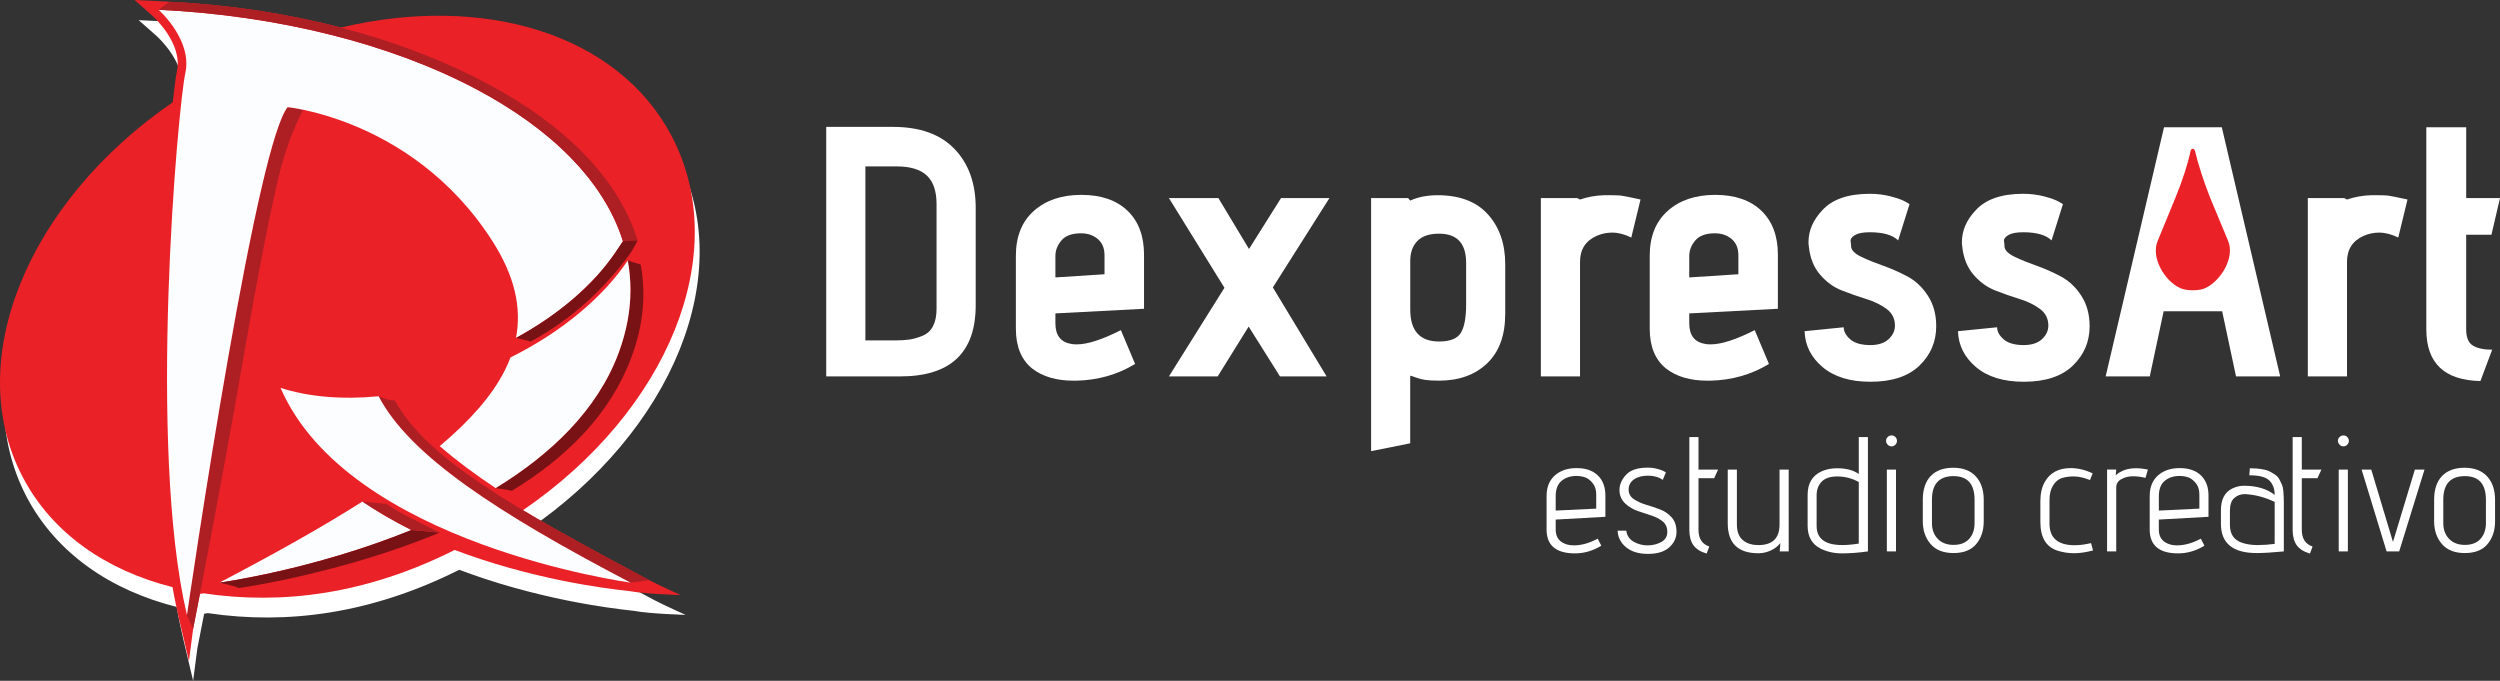
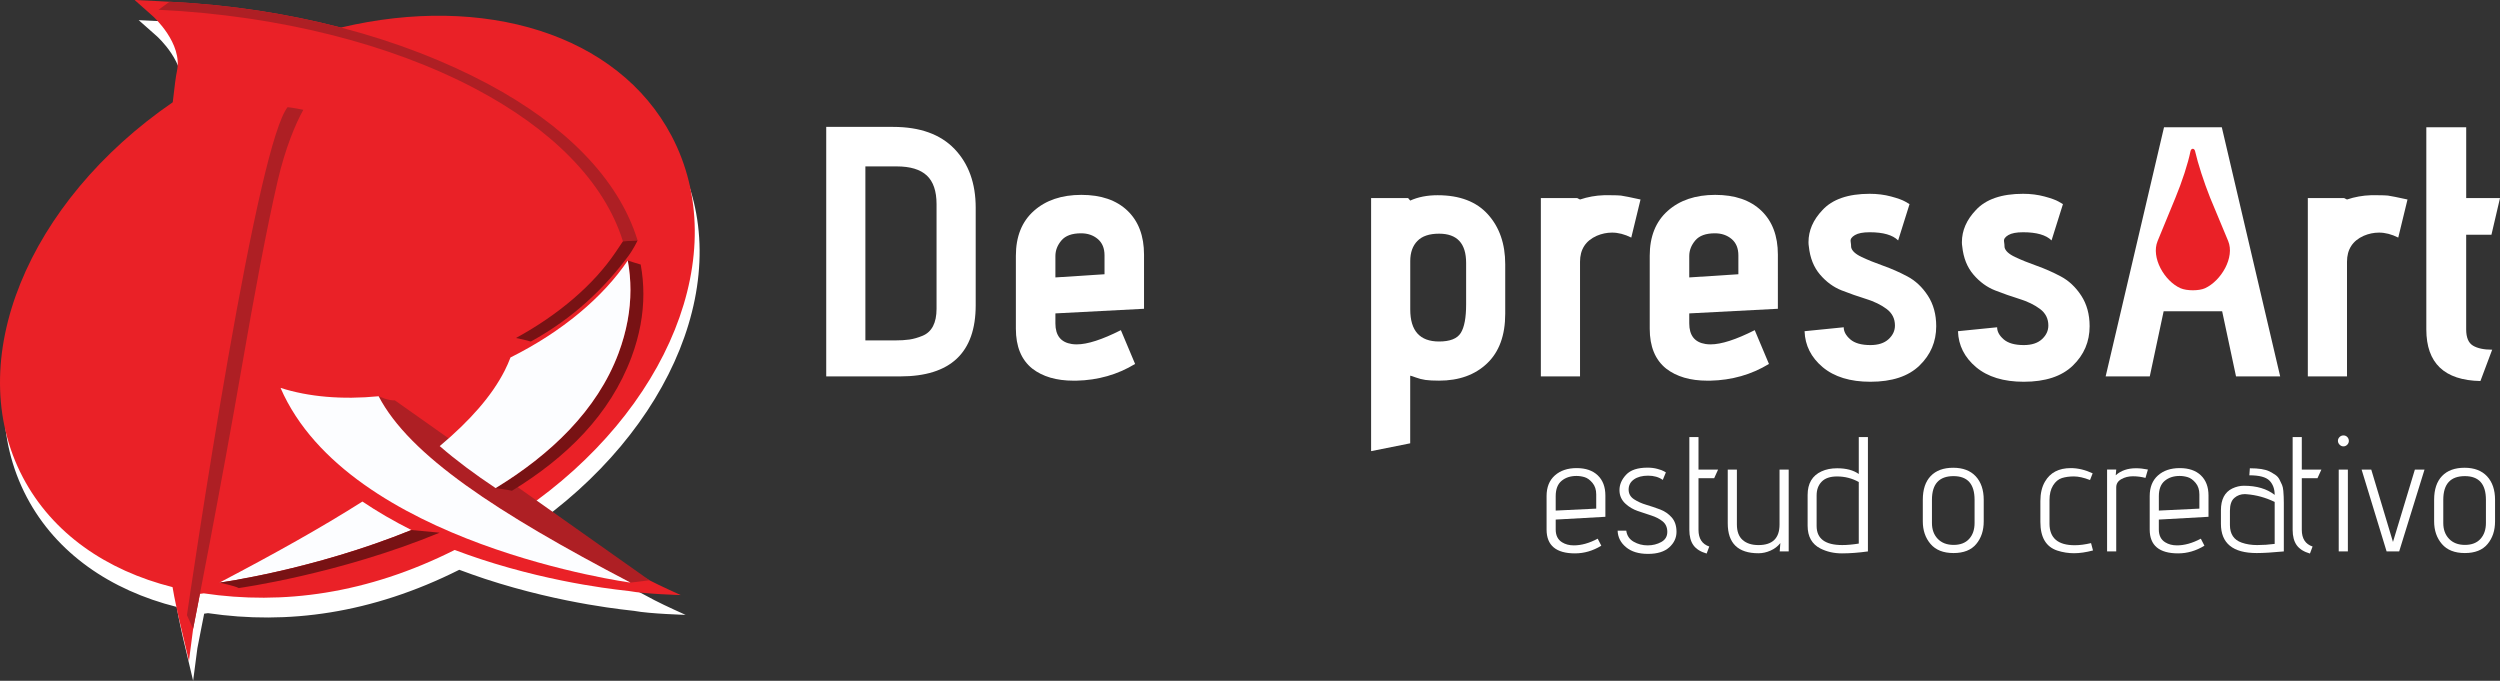
<svg xmlns="http://www.w3.org/2000/svg" id="Capa_1" x="0px" y="0px" viewBox="0 0 1000 272.31" style="enable-background:new 0 0 1000 272.31;" xml:space="preserve">
  <rect x="0" y="0" width="1000" height="272.31" fill="#333333" stroke="none" />
  <style type="text/css">	.st0{fill:#FFFFFF;}	.st1{fill:#EA2127;}	.st2{fill:#AE1F24;}	.st3{fill:#781214;}	.st4{fill:#FCFDFF;}</style>
  <path class="st0" d="M261.26,239.79c-1.28-0.68-2.54-1.35-3.79-2.02c-0.58-0.31-1.16-0.62-1.73-0.92c-0.86-0.46-1.7-0.91-2.55-1.36 c-0.65-0.35-1.31-0.7-1.96-1.05c-1.21-0.65-2.41-1.29-3.59-1.93c-0.79-0.42-1.57-0.85-2.35-1.27c-0.51-0.27-1.01-0.55-1.51-0.82 c-0.87-0.47-1.74-0.94-2.6-1.41c-0.27-0.14-0.53-0.29-0.8-0.43c-3.04-1.65-6.01-3.28-8.9-4.88c-0.08-0.04-0.16-0.09-0.24-0.13 c-7.21-3.99-13.95-7.83-20.2-11.56c58.13-39.7,84.21-102.83,59.52-149.63C248.98,21.51,195.3,5.52,138.09,19.07 c-0.29-0.07-0.58-0.14-0.87-0.22l0,0c-20.65-5.31-42.93-8.78-66.19-10.01c0,0-0.01,0-0.01,0c-1.93-0.12-3.87-0.23-5.8-0.32 l-9.74-0.46l7.3,6.46c0.12,0.11,12.09,10.86,9.64,21.99c-0.38,1.72-0.98,6.06-1.68,12.41C12.8,88.63-13.92,152.17,10.73,198.9 c11.79,22.35,33.41,37.2,59.94,43.87c0.22,1.26,0.45,2.51,0.68,3.74c0,0,1.14,5.66,1.74,8.19l4.16,17.61l1.7-13.01 c0.03-0.18,0.12-0.62,0.26-1.32c0.33-1.66,0.94-4.76,1.76-8.99c0-0.01,0.01-0.03,0.01-0.04c0.07-0.36,0.14-0.73,0.22-1.11 c0.01-0.05,0.02-0.1,0.03-0.14c0.14-0.71,0.28-1.44,0.43-2.2c0-0.01,0-0.01,0-0.02c0,0,0-0.01,0-0.01l1.54-0.21 c31.6,4.68,65.4,0.28,100.51-17.35c2.03,0.8,8.14,2.93,10.26,3.63c31.69,10.41,58.51,12.59,59.67,12.81 c6.38,1.2,20.59,1.59,20.59,1.59s-8.22-3.66-12.52-5.91C261.55,239.94,261.4,239.86,261.26,239.79z" />
  <g>
    <path class="st1" d="M209.19,204.09c58.06-39.72,84.1-102.89,59.44-149.73c-21.53-40.91-75.14-56.91-132.27-43.34  c-0.29-0.07-0.58-0.14-0.87-0.22C114.86,5.49,92.61,2.02,69.38,0.79c-1.93-0.12-3.86-0.23-5.8-0.32L53.85,0l7.29,6.47  c0.12,0.11,12.08,10.87,9.63,22.01c-0.38,1.72-0.98,6.07-1.67,12.42C11.23,80.63-15.46,144.2,9.16,190.96  c11.77,22.37,33.37,37.23,59.86,43.89c0.22,1.26,0.45,2.51,0.68,3.75c0,0,1.14,5.66,1.73,8.2l4.15,17.62l1.69-13.02  c0.14-0.71,1.13-5.74,2.69-13.82c0-0.01,0-0.02,0.01-0.03l1.53-0.21c31.56,4.69,65.31,0.28,100.38-17.36  c2.03,0.81,8.12,2.93,10.25,3.63c31.65,10.42,58.43,12.6,59.59,12.82c6.37,1.2,20.57,1.59,20.57,1.59s-8.21-3.66-12.5-5.91  C240.46,221.83,223.54,212.68,209.19,204.09z" />
    <g>
      <path class="st2" d="M111.04,72.47c3.04-13.16,7.22-23.1,10.29-28.55c-3.97-0.83-6.3-1.05-6.3-1.05   c-2.91,3.69-6.47,15.48-10.26,31.65c-4.4,18.8-9.12,43.52-13.47,68.32c-9.03,51.43-16.52,103.21-16.52,103.21s1.51,3.48,2.48,5.46   c0,0,10.73-54.24,19.87-107.06C101.54,118.97,106.57,91.77,111.04,72.47z" />
-       <path class="st2" d="M157.92,160.12c-2.47,0.25-6.48-1.62-6.48-1.62c12.32,23.62,47.15,46.51,100.74,74.55l7.61-0.94   C205.83,203.41,170.6,183.55,157.92,160.12z" />
+       <path class="st2" d="M157.92,160.12c-2.47,0.25-6.48-1.62-6.48-1.62c12.32,23.62,47.15,46.51,100.74,74.55l7.61-0.94   z" />
      <path class="st3" d="M251.04,128.27c-0.79,4.25-1.97,8.56-3.6,12.93c-8.61,23.1-27.42,40.72-49.2,54.05c0,0,4.89,0.63,6.54,1.06   c21.78-13.32,39.22-30.39,47.83-53.49c1.63-4.37,2.81-8.68,3.6-12.93c1.53-8.29,1.49-16.33,0.07-24.07   c-0.86-0.18-5.17-1.62-5.17-1.62C252.53,111.95,252.57,119.99,251.04,128.27z" />
      <path class="st4" d="M87.76,233.05c0,0,37.56-5.08,76.8-21.04c-7.11-3.58-13.64-7.38-19.59-11.39   C128.81,210.88,109.68,221.58,87.76,233.05z" />
-       <path class="st4" d="M246.22,100.91l2.96-4.39c-7.55-24.2-28.96-45.14-58.96-60.99c-33.88-17.9-78.69-29.32-126.8-31.62   c0,0,13.63,12.01,10.71,25.32c-2.92,13.31-15.25,149.3,0.65,216.81c0,0,7.49-51.77,16.52-103.21c4.35-24.8,9.07-49.52,13.47-68.32   c3.79-16.17,7.35-27.96,10.26-31.65c0,0,10.95,1.05,25.8,7.05c17.19,6.95,39.6,20.53,56.32,46.83   c8.66,13.62,11.58,26.24,9.24,38.46C223.48,125.88,237.51,113.84,246.22,100.91z" />
      <path class="st4" d="M151.45,158.5c-14.59,1.43-28.08,0.24-39.24-3.35c27.14,62.64,139.98,77.89,139.98,77.89   C198.6,205.01,163.77,182.13,151.45,158.5z" />
      <path class="st4" d="M247.44,141.2c1.63-4.37,2.81-8.68,3.6-12.93c1.53-8.29,1.49-16.33,0.07-24.07   c-9.81,14.57-26.2,28.47-46.91,38.78c-0.67,1.76-1.44,3.52-2.33,5.27c-5.11,10.07-13.86,20.01-25.98,30.19   c6.48,5.65,14.04,11.26,22.36,16.8C220.03,181.93,238.83,164.3,247.44,141.2z" />
      <path class="st3" d="M164.56,212.01c-39.24,15.96-76.8,21.04-76.8,21.04s5.98,1.25,7.75,2.17c0,0,40.12-5.52,80.36-22.15   C173.37,212.83,165.21,212.05,164.56,212.01z" />
-       <path class="st2" d="M175.88,213.06c-7.29-3.74-15.39-7.38-21.49-11.57c-0.22,0.14-9.42-0.87-9.42-0.87   c5.94,4.02,12.48,7.81,19.59,11.39c0.65,0.04,8.81,0.81,11.31,1.05C175.87,213.06,175.88,213.06,175.88,213.06z" />
      <path class="st2" d="M195.4,33.7c-34.33-18.38-78.85-30.64-127.59-33l-4.4,3.21c48.1,2.3,92.91,13.72,126.8,31.62   c30.01,15.85,51.42,36.79,58.96,60.99l5.87-0.35C247.4,71.32,225.8,49.98,195.4,33.7z" />
      <path class="st3" d="M206.38,135.2c0,0,4.57,0.93,5.95,1.43c17.33-9.57,29.4-21.4,38.97-34.16c2.07-2.76,3.75-6.3,3.75-6.3   l-5.87,0.35l-2.96,4.39C237.51,113.84,223.48,125.88,206.38,135.2z" />
    </g>
  </g>
  <g>
    <polygon class="st0" points="888.72,50.9 880.24,50.9 874.09,50.9 865.61,50.9 842.26,150.56 859.91,150.56 865.46,124.5   874.09,124.5 880.24,124.5 888.86,124.5 894.41,150.56 912.07,150.56  " />
    <path class="st0" d="M360.1,150.56h-29.61V50.76h26.76c10.72,0,18.91,2.94,24.56,8.83c5.64,5.89,8.47,13.72,8.47,23.49v39.01  C390.28,141.07,380.22,150.56,360.1,150.56z M374.62,123.51V81.65c0-5.22-1.31-9.04-3.91-11.46c-2.61-2.42-6.62-3.63-12.03-3.63  h-12.53v69.61h11.67c2.37,0,4.36-0.12,5.98-0.36c1.61-0.24,3.35-0.73,5.2-1.49c1.85-0.76,3.25-2.04,4.2-3.84  C374.14,128.68,374.62,126.35,374.62,123.51z" />
    <path class="st0" d="M457.61,123.51l-35.45,1.85v3.99c0,4.84,2.18,7.59,6.55,8.26c0.66,0.1,1.33,0.14,1.99,0.14  c4.27,0,10.15-1.9,17.65-5.69l5.69,13.52c-7.02,4.27-14.85,6.5-23.49,6.69c-0.38,0-0.76,0-1.14,0c-6.83,0-12.34-1.61-16.51-4.84  c-4.37-3.51-6.55-8.83-6.55-15.94v-29.19c0-7.69,2.4-13.67,7.19-17.94c4.79-4.27,11.13-6.41,19.01-6.41  c7.88,0,14.02,2.11,18.44,6.33c4.41,4.22,6.62,10.09,6.62,17.58V123.51z M441.81,109.7v-7.55c0-2.85-0.9-5.03-2.71-6.55  c-1.8-1.52-4.03-2.28-6.69-2.28c-3.61,0-6.22,0.95-7.83,2.85c-1.61,1.9-2.42,3.98-2.42,6.26v8.54L441.81,109.7z" />
-     <path class="st0" d="M530.64,150.56h-18.65l-12.53-19.93l-12.39,19.93h-19.5l22.21-35.45l-22.21-35.87h19.79l12.24,20.36  l12.81-20.36h19.36l-22.63,35.73L530.64,150.56z" />
    <path class="st0" d="M564.1,177.32l-15.66,3.13V79.23h14.8l0.85,1c3.13-1.42,6.78-2.14,10.96-2.14c8.83,0,15.54,2.56,20.14,7.69  c4.6,5.12,6.9,11.77,6.9,19.93v19.79c0,8.64-2.42,15.26-7.26,19.86c-4.84,4.6-11.25,6.9-19.22,6.9c-2.28,0-4.08-0.1-5.41-0.28  c-1.33-0.19-2.63-0.52-3.91-1c-1.28-0.47-2.02-0.71-2.21-0.71V177.32z M586.45,121.8v-16.66c0-7.78-3.61-11.67-10.82-11.67  c-3.89,0-6.79,0.97-8.68,2.92c-1.9,1.95-2.85,4.63-2.85,8.04v19.36c0,8.54,3.84,12.81,11.53,12.81c4.36,0,7.26-1.14,8.68-3.42  C585.73,130.91,586.45,127.12,586.45,121.8z" />
    <path class="st0" d="M632,150.56h-15.66V79.23h14.52L632,79.8c3.13-1.04,6.31-1.61,9.54-1.71c1.04,0,1.99,0,2.85,0  c1.8,0,3.13,0.05,3.99,0.14c1.33,0.19,3.94,0.71,7.83,1.57l-3.7,15.23c-2.66-1.33-5.22-1.99-7.69-1.99c-2.09,0-4.13,0.43-6.12,1.28  c-4.46,1.99-6.69,5.46-6.69,10.39V150.56z" />
    <path class="st0" d="M711.15,123.51l-35.45,1.85v3.99c0,4.84,2.18,7.59,6.55,8.26c0.66,0.1,1.33,0.14,1.99,0.14  c4.27,0,10.15-1.9,17.65-5.69l5.69,13.52c-7.02,4.27-14.85,6.5-23.49,6.69c-0.38,0-0.76,0-1.14,0c-6.83,0-12.34-1.61-16.51-4.84  c-4.37-3.51-6.55-8.83-6.55-15.94v-29.19c0-7.69,2.4-13.67,7.19-17.94c4.79-4.27,11.13-6.41,19.01-6.41  c7.88,0,14.02,2.11,18.44,6.33c4.41,4.22,6.62,10.09,6.62,17.58V123.51z M695.35,109.7v-7.55c0-2.85-0.9-5.03-2.71-6.55  c-1.8-1.52-4.03-2.28-6.69-2.28c-3.61,0-6.22,0.95-7.83,2.85c-1.61,1.9-2.42,3.98-2.42,6.26v8.54L695.35,109.7z" />
    <path class="st0" d="M721.83,132.48l15.66-1.57c0,1.71,0.88,3.32,2.63,4.84c1.76,1.52,4.44,2.28,8.04,2.28  c3.13,0,5.55-0.78,7.26-2.35c1.71-1.57,2.56-3.39,2.56-5.48c0-2.75-1.12-4.96-3.34-6.62c-2.23-1.66-4.96-2.99-8.19-3.99  c-3.23-1-6.48-2.14-9.75-3.42c-3.27-1.28-6.17-3.39-8.68-6.33c-2.52-2.94-4.01-6.69-4.48-11.25c-0.1-0.57-0.14-1.14-0.14-1.71  c0-4.65,1.85-8.92,5.55-12.81c3.98-4.36,10.3-6.55,18.93-6.55c3.04,0,5.88,0.36,8.54,1.07c2.65,0.71,4.56,1.4,5.69,2.06l1.71,1  l-4.56,14.52c-2.18-2.18-5.98-3.27-11.39-3.27c-2.66,0-4.63,0.38-5.91,1.14c-1.28,0.76-1.85,1.59-1.71,2.49  c0.14,0.9,0.21,1.69,0.21,2.35c0.28,1.42,1.68,2.73,4.2,3.92c2.52,1.19,5.39,2.35,8.61,3.49c3.23,1.14,6.45,2.56,9.68,4.27  c3.23,1.71,5.96,4.27,8.19,7.69c2.23,3.42,3.35,7.5,3.35,12.24c0,6.17-2.23,11.41-6.69,15.73c-4.46,4.32-11.01,6.48-19.65,6.48  c-8.07,0-14.43-1.95-19.08-5.84C724.44,142.96,722.02,138.17,721.83,132.48z" />
    <path class="st0" d="M783.19,132.48l15.66-1.57c0,1.71,0.88,3.32,2.63,4.84c1.76,1.52,4.44,2.28,8.04,2.28  c3.13,0,5.55-0.78,7.26-2.35c1.71-1.57,2.56-3.39,2.56-5.48c0-2.75-1.12-4.96-3.34-6.62c-2.23-1.66-4.96-2.99-8.19-3.99  c-3.23-1-6.48-2.14-9.75-3.42c-3.27-1.28-6.17-3.39-8.68-6.33c-2.52-2.94-4.01-6.69-4.48-11.25c-0.1-0.57-0.14-1.14-0.14-1.71  c0-4.65,1.85-8.92,5.55-12.81c3.98-4.36,10.3-6.55,18.93-6.55c3.04,0,5.88,0.36,8.54,1.07c2.65,0.71,4.56,1.4,5.69,2.06l1.71,1  l-4.56,14.52c-2.18-2.18-5.98-3.27-11.39-3.27c-2.66,0-4.63,0.38-5.91,1.14c-1.28,0.76-1.85,1.59-1.71,2.49  c0.14,0.9,0.21,1.69,0.21,2.35c0.28,1.42,1.68,2.73,4.2,3.92c2.52,1.19,5.39,2.35,8.61,3.49c3.23,1.14,6.45,2.56,9.68,4.27  c3.23,1.71,5.95,4.27,8.19,7.69c2.23,3.42,3.35,7.5,3.35,12.24c0,6.17-2.23,11.41-6.69,15.73c-4.46,4.32-11.01,6.48-19.65,6.48  c-8.07,0-14.43-1.95-19.08-5.84C785.8,142.96,783.38,138.17,783.19,132.48z" />
    <path class="st0" d="M938.79,150.56h-15.66V79.23h14.52l1.14,0.57c3.13-1.04,6.31-1.61,9.54-1.71c1.04,0,1.99,0,2.85,0  c1.8,0,3.13,0.05,3.99,0.14c1.33,0.19,3.94,0.71,7.83,1.57l-3.7,15.23c-2.66-1.33-5.22-1.99-7.69-1.99c-2.09,0-4.13,0.43-6.12,1.28  c-4.46,1.99-6.69,5.46-6.69,10.39V150.56z" />
    <path class="st0" d="M996.87,139.88l-4.7,12.53c-14.43-0.28-21.64-7.17-21.64-20.64V50.9h15.95v28.33H1000l-3.42,14.66h-10.11  v37.87c0,3.23,0.9,5.39,2.7,6.48C990.98,139.33,993.54,139.88,996.87,139.88z" />
    <g>
      <path class="st0" d="M629.54,218.15c3.01,0,6.19-0.89,9.54-2.68l1.44,2.81c-3.35,2.05-6.86,3.07-10.52,3.07   c-7.58,0-11.37-3.18-11.37-9.54v-13.4c0-3.53,1.1-6.27,3.3-8.23c2.2-1.96,5.11-2.94,8.72-2.94c3.62,0,6.44,0.97,8.46,2.91   c2.03,1.94,3.04,4.63,3.04,8.07v8.5l-19.87,1.11v3.99c0,2.35,0.85,4.05,2.55,5.1C626.14,217.74,627.71,218.15,629.54,218.15z    M638.49,203.45v-5.68c0-1.87-0.5-3.41-1.5-4.61c-1-1.2-2.05-1.96-3.14-2.29c-1.09-0.33-2.18-0.49-3.27-0.49   c-2.4,0-4.38,0.65-5.95,1.96c-1.57,1.31-2.35,3.35-2.35,6.14v5.75L638.49,203.45z" />
      <path class="st0" d="M647.05,212.27h3.46c0.26,1.96,1.24,3.43,2.94,4.41c1.7,0.98,3.56,1.47,5.59,1.47s3.84-0.45,5.46-1.34   c1.61-0.89,2.42-2.24,2.42-4.05c0-1.81-0.62-3.21-1.86-4.21c-1.24-1-2.76-1.78-4.54-2.35c-1.79-0.57-3.59-1.16-5.42-1.8   c-1.83-0.63-3.44-1.58-4.83-2.84c-1.66-1.48-2.48-3.32-2.48-5.52c0-2.2,0.88-4.25,2.65-6.14c1.76-1.9,4.63-2.84,8.59-2.84   c1.39,0,2.7,0.16,3.92,0.49c1.22,0.33,2.09,0.64,2.61,0.95l0.79,0.46l-1.24,3.01c-1.57-1.13-3.53-1.7-5.88-1.7   c-2.35,0-4.24,0.5-5.65,1.5c-1.42,1-2.13,2.35-2.13,4.05c0,1.66,0.72,2.95,2.16,3.89c1.44,0.94,3.08,1.68,4.93,2.22   c1.85,0.55,3.69,1.17,5.52,1.86c1.83,0.7,3.38,1.76,4.64,3.2c1.26,1.44,1.9,3.36,1.9,5.75c0,2.4-0.97,4.47-2.91,6.21   c-1.94,1.74-4.77,2.61-8.49,2.61c-3.73,0-6.65-0.89-8.79-2.68C648.25,217.09,647.14,214.89,647.05,212.27z" />
      <path class="st0" d="M683.71,218.61l-1.05,2.81c-2.44-0.7-4.2-1.81-5.29-3.33c-1.09-1.52-1.63-3.57-1.63-6.14v-37.12h3.66v13h7.84   l-1.57,3.46h-6.27v20.65C679.4,215.43,680.84,217.65,683.71,218.61z" />
      <path class="st0" d="M715.47,220.57h-3.59l0.26-3.33c-1.05,1.31-2.36,2.31-3.95,3.01c-1.59,0.7-3.19,1.05-4.8,1.05   c-8.19,0-12.29-3.99-12.29-11.96v-21.5h3.66v21.96c0,2.79,0.77,4.86,2.32,6.21c1.54,1.35,3.65,2.02,6.31,2.02   c5.62,0,8.43-2.74,8.43-8.23v-21.96h3.66V220.57z" />
      <path class="st0" d="M734.88,187.31c3.62,0,6.49,0.76,8.63,2.29v-14.77h3.66v45.74c-3.75,0.52-7.21,0.78-10.39,0.78   c-3.18,0-6.06-0.65-8.63-1.96c-3.4-1.74-5.1-4.77-5.1-9.08v-12.35c0-4.57,1.85-7.71,5.55-9.41   C730.39,187.72,732.48,187.31,734.88,187.31z M743.5,192.8c-2.66-1.48-5.56-2.22-8.69-2.22c-2.74,0-4.79,0.7-6.14,2.09   c-1.35,1.39-2.02,3.22-2.02,5.49v12.22c0,5.1,3.42,7.64,10.26,7.64c1.96,0,4.16-0.2,6.6-0.59V192.8z" />
-       <path class="st0" d="M758.79,176.36c0,0.59-0.22,1.1-0.65,1.54c-0.44,0.44-0.95,0.65-1.53,0.65c-0.59,0-1.1-0.23-1.54-0.69   c-0.44-0.46-0.65-0.97-0.65-1.54c0-0.57,0.22-1.07,0.65-1.5c0.43-0.44,0.96-0.65,1.57-0.65c0.61,0,1.12,0.22,1.54,0.65   C758.59,175.26,758.79,175.78,758.79,176.36z M758.4,220.57h-3.66v-32.74h3.66V220.57z" />
      <path class="st0" d="M793.49,199.92v8.63c0,3.66-1,6.69-3.01,9.08c-2,2.4-5.03,3.59-9.08,3.59c-4.05,0-7.11-1.21-9.18-3.63   c-2.07-2.42-3.1-5.43-3.1-9.05v-8.63c0-4.14,1.06-7.31,3.17-9.51c2.11-2.2,5.11-3.3,8.99-3.3c3.88,0,6.88,1.14,9.02,3.43   C792.42,192.83,793.49,195.96,793.49,199.92z M789.83,209.2v-9.28c0-6.32-2.81-9.47-8.43-9.47c-5.75,0-8.62,3.16-8.62,9.47v9.28   c0,2.61,0.77,4.73,2.32,6.34c1.55,1.61,3.66,2.42,6.34,2.42c2.68,0,4.75-0.79,6.21-2.39C789.1,213.98,789.83,211.86,789.83,209.2z   " />
      <path class="st0" d="M829.89,218.09c1.96,0,4.14-0.28,6.53-0.85l0.78,2.94c-2.79,0.74-5.32,1.11-7.58,1.11   c-2.26,0-4.49-0.35-6.67-1.05c-4.53-1.48-6.8-5.29-6.8-11.44v-8.36c0-3.09,0.61-5.69,1.83-7.78c2.09-3.62,5.53-5.42,10.32-5.42   c2.87,0,5.79,0.7,8.76,2.09l-1.05,2.68c-2.48-0.96-4.63-1.44-6.44-1.44c-1.81,0-3.41,0.22-4.8,0.65   c-1.39,0.44-2.57,1.42-3.53,2.94c-0.96,1.53-1.44,3.49-1.44,5.88v9.47C819.83,215.23,823.18,218.09,829.89,218.09z" />
      <path class="st0" d="M858.19,191.16c-1.66-0.43-3.33-0.65-5.03-0.65c-1.7,0-3.24,0.38-4.61,1.14c-1.37,0.76-2.06,1.86-2.06,3.3   v25.61h-3.66v-32.74h3.66l-0.2,2.29c2.05-1.87,4.75-2.81,8.1-2.81c1.48,0,3.07,0.17,4.77,0.52L858.19,191.16z" />
      <path class="st0" d="M870.79,218.15c3.01,0,6.19-0.89,9.54-2.68l1.44,2.81c-3.35,2.05-6.86,3.07-10.52,3.07   c-7.58,0-11.37-3.18-11.37-9.54v-13.4c0-3.53,1.1-6.27,3.3-8.23c2.2-1.96,5.11-2.94,8.72-2.94c3.62,0,6.44,0.97,8.46,2.91   c2.03,1.94,3.04,4.63,3.04,8.07v8.5l-19.87,1.11v3.99c0,2.35,0.85,4.05,2.55,5.1C867.4,217.74,868.97,218.15,870.79,218.15z    M879.75,203.45v-5.68c0-1.87-0.5-3.41-1.5-4.61c-1-1.2-2.05-1.96-3.14-2.29c-1.09-0.33-2.18-0.49-3.27-0.49   c-2.4,0-4.38,0.65-5.95,1.96c-1.57,1.31-2.35,3.35-2.35,6.14v5.75L879.75,203.45z" />
      <path class="st0" d="M902.68,221.22c-9.54,0-14.31-3.9-14.31-11.7v-5.42c0-4.31,1.5-7.21,4.51-8.69c1.57-0.74,3.11-1.11,4.64-1.11   c5.14,0,9.26,1.22,12.35,3.66c0-2.4-0.7-4.3-2.09-5.72c-1.39-1.41-4.07-2.12-8.04-2.12l0.2-2.81c3.53,0,6.14,0.41,7.84,1.24   c0.91,0.48,1.72,0.96,2.42,1.44c0.69,0.48,1.24,1.11,1.63,1.9c0.39,0.79,0.72,1.47,0.98,2.06c0.26,0.59,0.43,1.38,0.52,2.38   c0.13,1.53,0.2,3.12,0.2,4.77v19.47C909,221,905.39,221.22,902.68,221.22z M909.87,217.56v-16.79c-3.62-1.74-7.32-2.77-11.11-3.07   c-0.26-0.04-0.52-0.06-0.78-0.06c-1.66,0-3.07,0.51-4.25,1.54c-1.17,1.02-1.76,2.73-1.76,5.13v5.68c0,3.62,1.57,5.97,4.7,7.06   c1.83,0.65,3.9,0.98,6.21,0.98C905.19,218.02,907.52,217.87,909.87,217.56z" />
      <path class="st0" d="M925.03,218.61l-1.05,2.81c-2.44-0.7-4.2-1.81-5.29-3.33c-1.09-1.52-1.63-3.57-1.63-6.14v-37.12h3.66v13h7.84   l-1.57,3.46h-6.27v20.65C920.72,215.43,922.16,217.65,925.03,218.61z" />
      <path class="st0" d="M939.54,176.36c0,0.59-0.22,1.1-0.65,1.54c-0.44,0.44-0.95,0.65-1.53,0.65c-0.59,0-1.1-0.23-1.54-0.69   c-0.44-0.46-0.65-0.97-0.65-1.54c0-0.57,0.22-1.07,0.65-1.5c0.43-0.44,0.96-0.65,1.57-0.65c0.61,0,1.12,0.22,1.54,0.65   C939.33,175.26,939.54,175.78,939.54,176.36z M939.15,220.57h-3.66v-32.74h3.66V220.57z" />
      <path class="st0" d="M959.67,220.57h-5.03l-10-32.74h3.86l8.69,28.95l8.76-28.95h3.86L959.67,220.57z" />
      <path class="st0" d="M998.02,199.92v8.63c0,3.66-1,6.69-3.01,9.08c-2,2.4-5.03,3.59-9.08,3.59c-4.05,0-7.11-1.21-9.18-3.63   c-2.07-2.42-3.1-5.43-3.1-9.05v-8.63c0-4.14,1.06-7.31,3.17-9.51c2.11-2.2,5.11-3.3,8.99-3.3c3.88,0,6.88,1.14,9.02,3.43   C996.96,192.83,998.02,195.96,998.02,199.92z M994.37,209.2v-9.28c0-6.32-2.81-9.47-8.43-9.47c-5.75,0-8.63,3.16-8.63,9.47v9.28   c0,2.61,0.77,4.73,2.32,6.34c1.55,1.61,3.66,2.42,6.34,2.42c2.68,0,4.75-0.79,6.21-2.39C993.63,213.98,994.37,211.86,994.37,209.2   z" />
    </g>
    <path class="st1" d="M882.04,115.28c6.44-2.98,11.95-12.34,9.22-18.89l-7.19-17.26c-2.53-6.32-4.91-13.76-6.04-18.67  c-0.28-1.26-1.55-1.26-1.83,0c-0.98,4.91-3.37,12.22-6.04,18.67l-7.12,17.3c-2.7,6.55,2.69,15.99,9.16,18.86  C874.75,116.4,879.66,116.38,882.04,115.28z" />
  </g>
</svg>